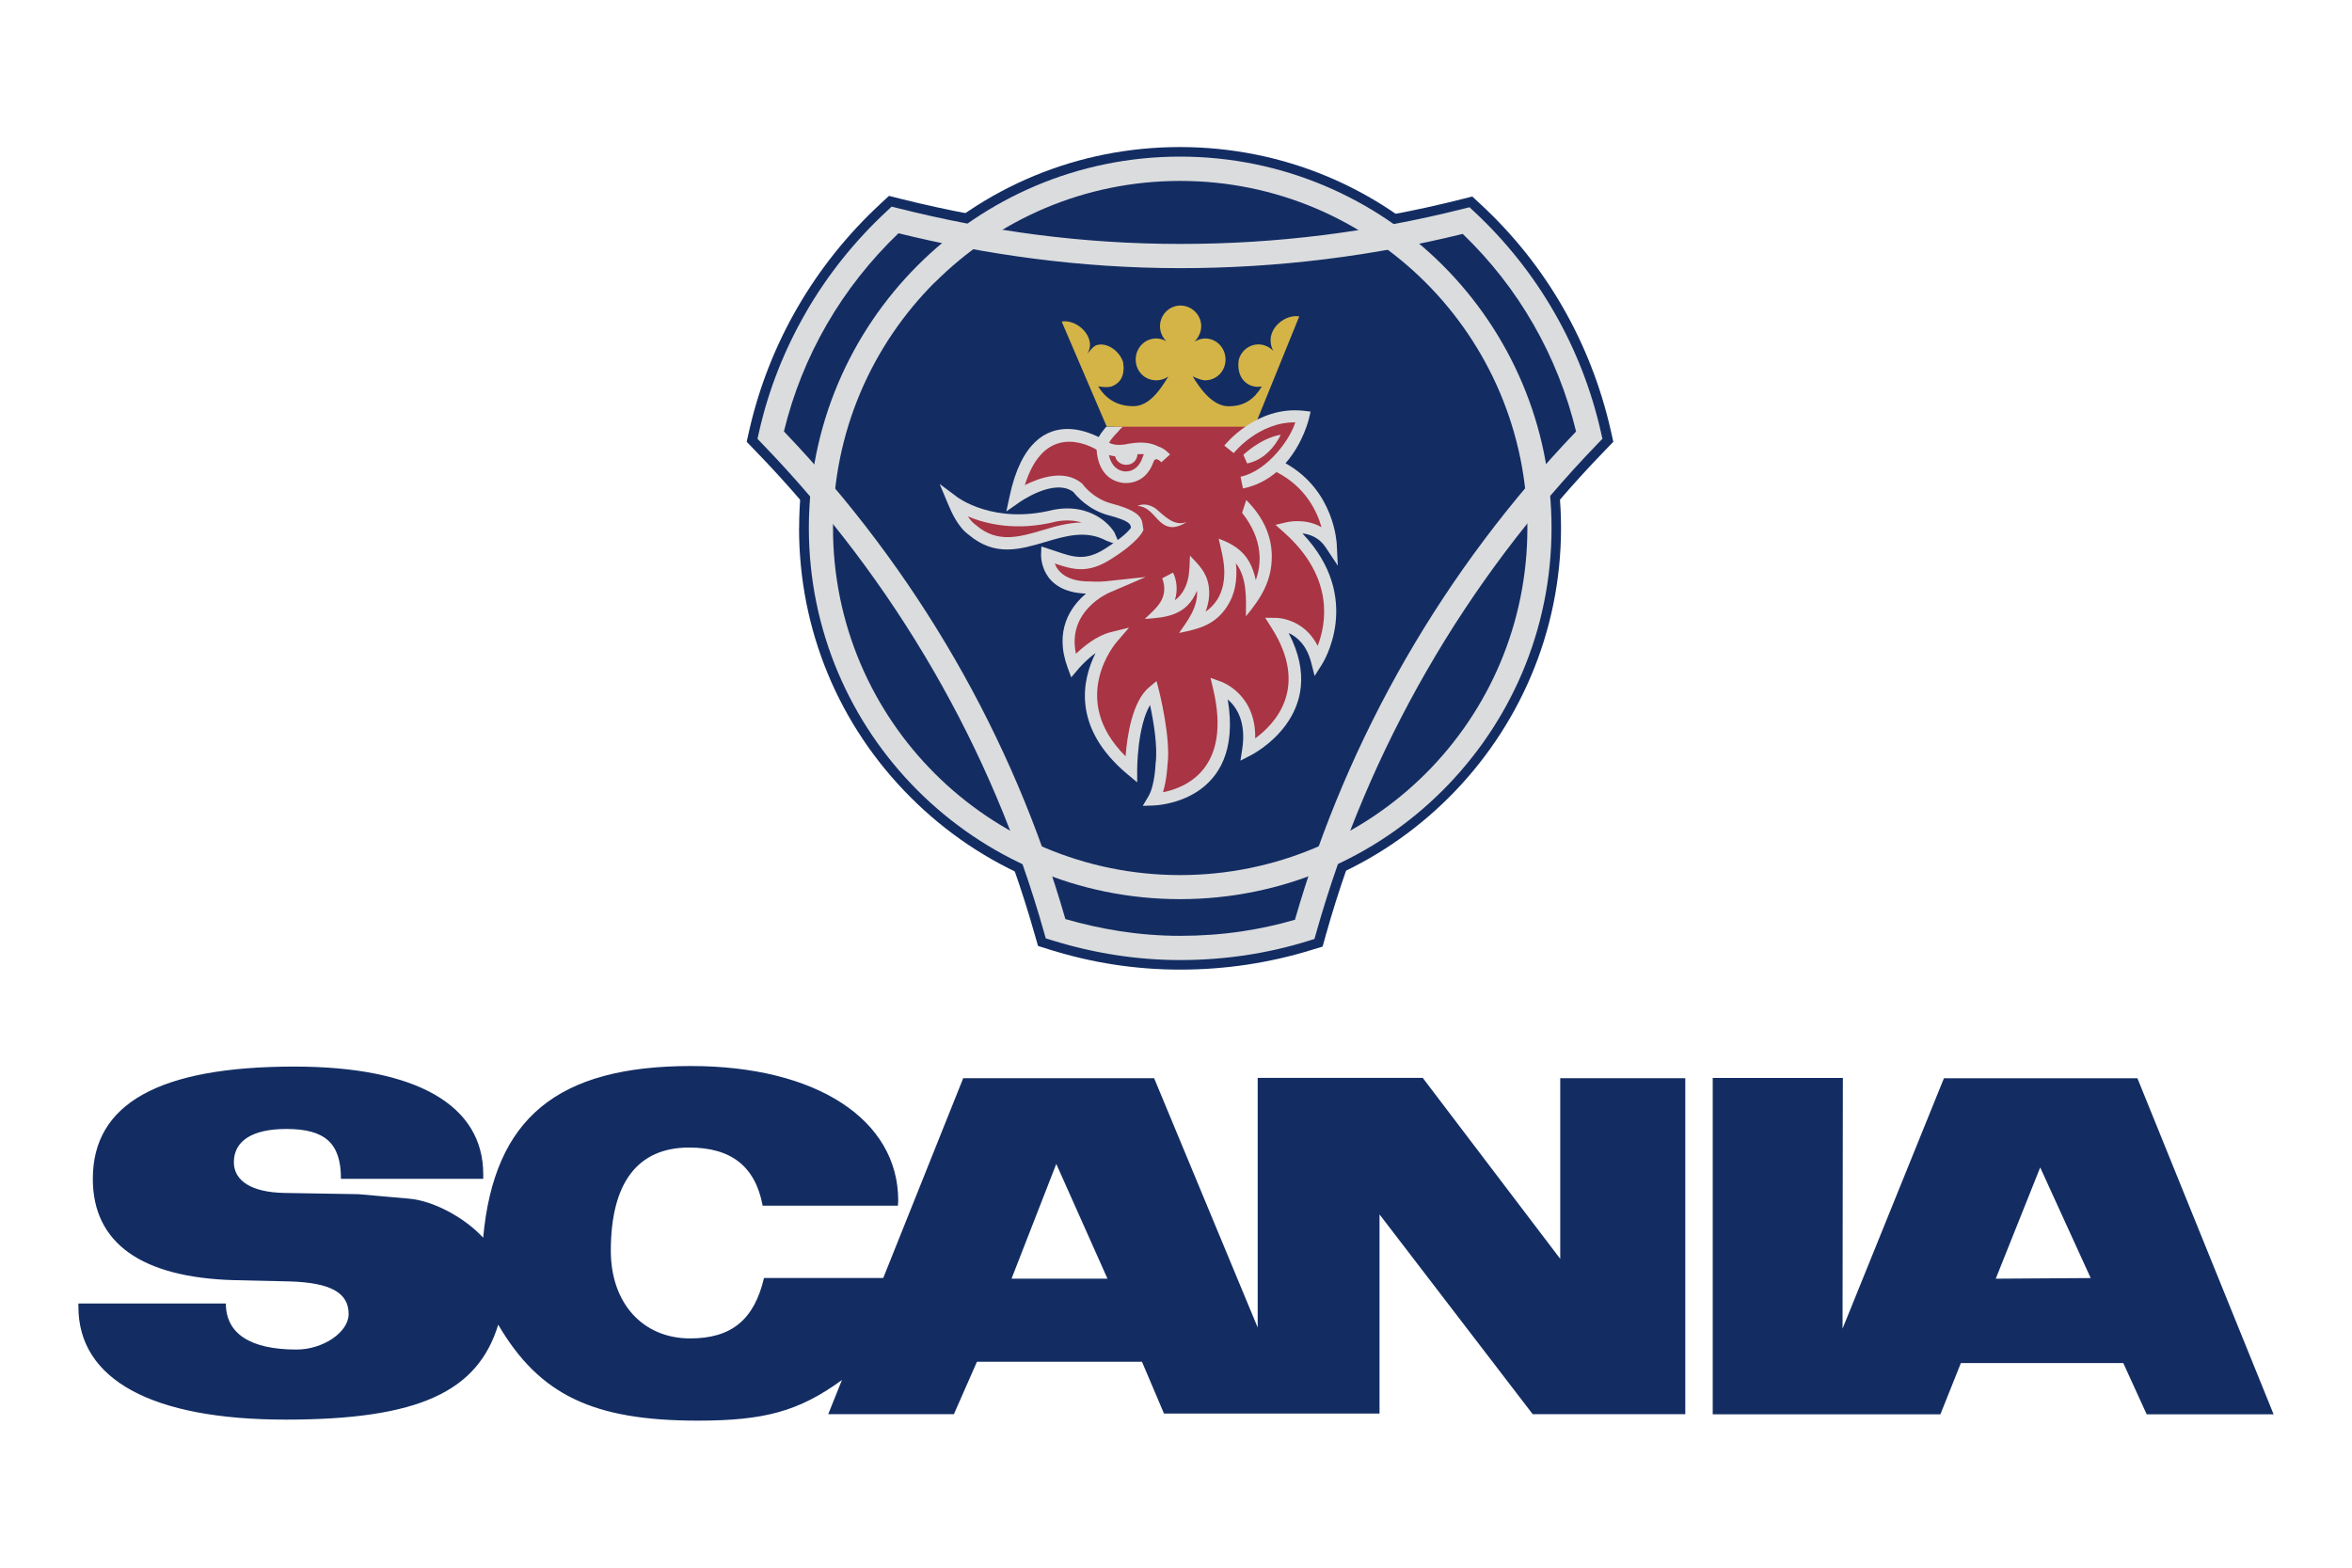
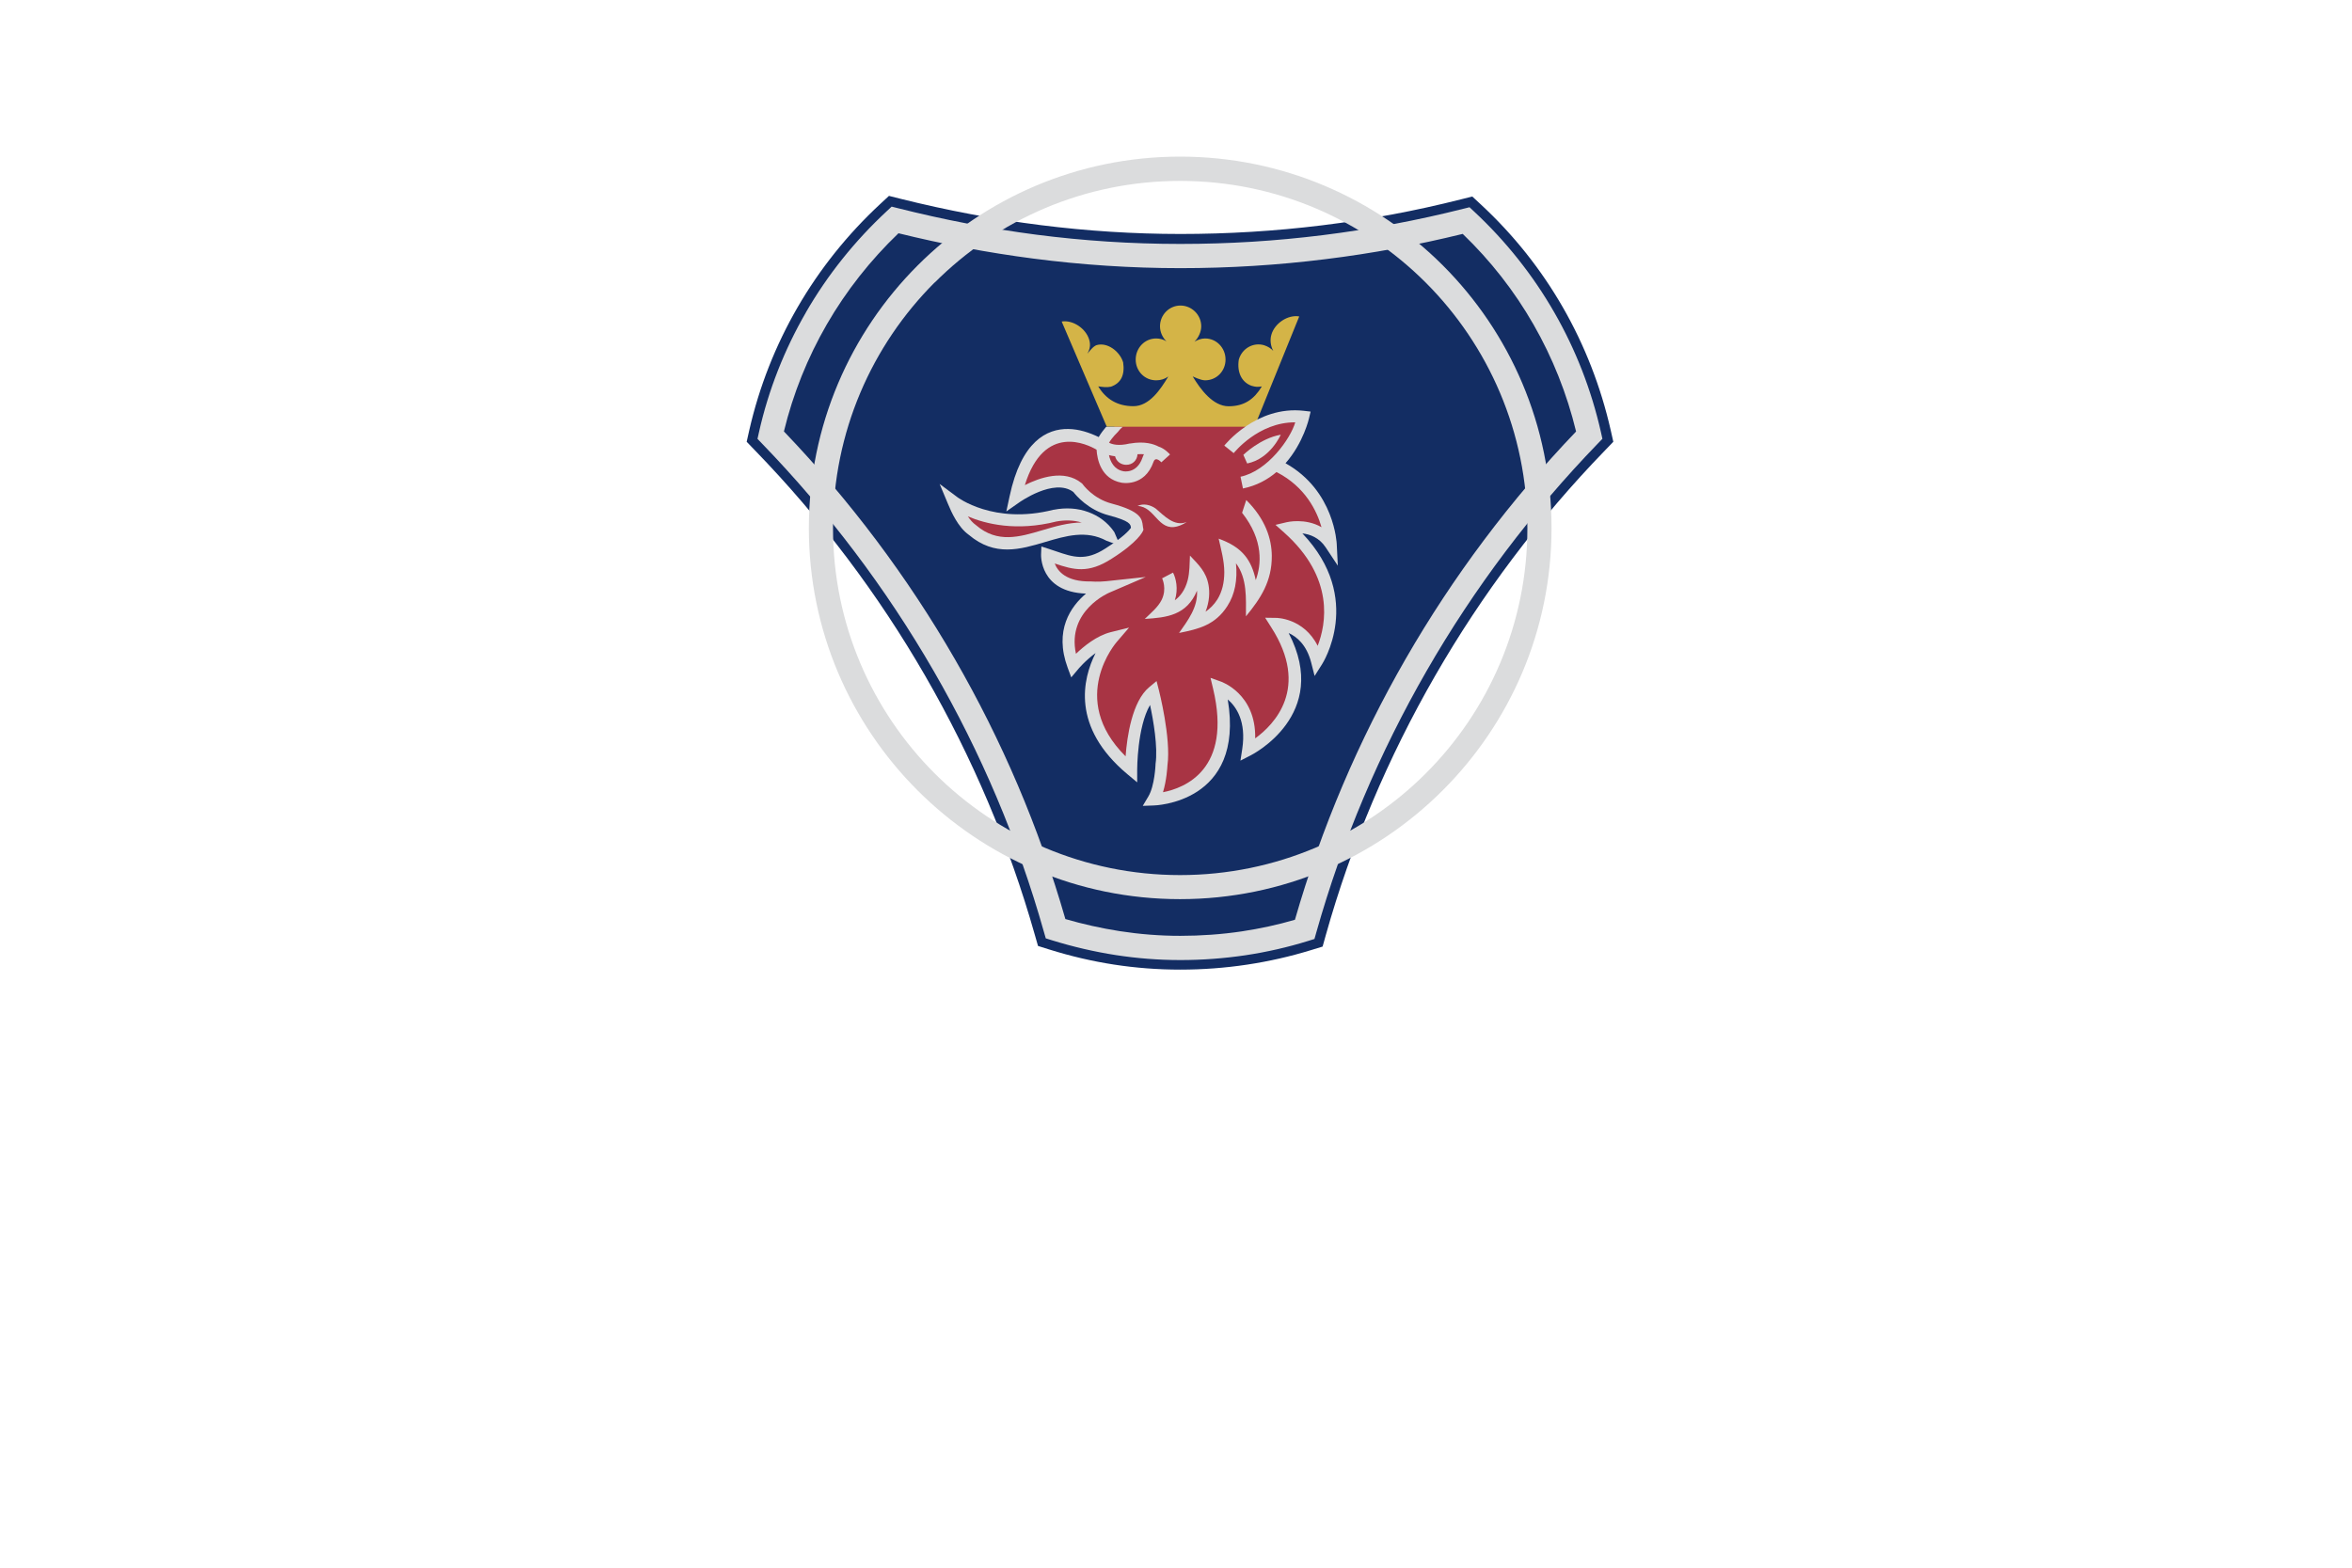
<svg xmlns="http://www.w3.org/2000/svg" id="Layer_1" data-name="Layer 1" viewBox="0 0 300 200">
  <defs>
    <style> .cls-1 { fill: #d4b447; } .cls-1, .cls-2, .cls-3, .cls-4 { fill-rule: evenodd; } .cls-5, .cls-2 { fill: #a83444; } .cls-3 { fill: #132d63; } .cls-6 { fill: none; } .cls-4, .cls-7 { fill: #dbdcdd; } </style>
  </defs>
-   <rect class="cls-6" x="-.13" width="10" height="200" />
  <rect class="cls-6" x="289.87" width="10" height="200" />
  <g>
    <path class="cls-3" d="m150.55,29.85c12.11,0,24.15-1.47,35.77-4.41l1.47-.37,1.1,1.02c8.32,7.71,14.03,17.66,16.56,28.8l.33,1.47-1.06,1.1c-16.8,17.33-29.12,38.75-35.61,61.83l-.41,1.47-1.47.45c-5.3,1.63-10.93,2.49-16.68,2.49s-11.26-.86-16.72-2.57l-1.43-.45-.41-1.43c-6.53-23.04-18.84-44.42-35.69-61.79l-1.06-1.1.33-1.47c2.53-11.09,8.32-21.09,16.72-28.88l1.1-1.02,1.47.37c11.91,2.98,23.9,4.49,35.69,4.49h0Z" />
-     <path class="cls-3" d="m101.93,67.37c0-13.01,5.06-25.21,14.23-34.38,9.18-9.18,21.37-14.23,34.34-14.23s25.21,5.06,34.38,14.23c9.18,9.18,14.23,21.37,14.23,34.38,0,26.76-21.82,48.58-48.62,48.58-12.97,0-25.17-5.06-34.34-14.23-9.18-9.18-14.23-21.37-14.23-34.34h0Z" />
    <path class="cls-7" d="m114.61,29.75c-3.57,3.42-6.67,7.34-9.16,11.65-2.43,4.21-4.29,8.8-5.46,13.64,8.38,8.76,15.72,18.5,21.8,29.04,5.96,10.33,10.73,21.44,14.1,33.17,2.24.65,4.55,1.17,6.92,1.54,2.52.39,5.11.6,7.74.6s5.3-.19,7.85-.57c2.32-.35,4.58-.84,6.77-1.48,3.38-11.75,8.15-22.91,14.12-33.28,6.06-10.53,13.38-20.27,21.74-29.01-1.17-4.84-3.01-9.43-5.43-13.65-2.45-4.28-5.5-8.17-9.03-11.56-5.71,1.4-11.54,2.49-17.48,3.22-6.08.76-12.27,1.15-18.54,1.15s-12.58-.42-18.74-1.22c-5.86-.76-11.6-1.85-17.2-3.23h0Zm-11.82,10.11c2.78-4.82,6.28-9.17,10.33-12.93l.61-.57.8.2c5.8,1.46,11.68,2.6,17.66,3.38,5.97.77,12.08,1.18,18.35,1.18s12.21-.38,18.17-1.12c6.1-.76,12.09-1.89,17.92-3.36l.81-.2.61.57c4.02,3.75,7.47,8.08,10.21,12.86,2.7,4.7,4.72,9.84,5.95,15.3l.18.81-.57.59c-8.41,8.7-15.77,18.44-21.86,29.03-5.99,10.41-10.75,21.6-14.07,33.38l-.23.81-.8.25c-2.61.81-5.29,1.42-8.02,1.83-2.71.4-5.47.61-8.29.61s-5.52-.22-8.2-.63c-2.78-.43-5.51-1.07-8.16-1.89l-.8-.25-.23-.8c-3.31-11.75-8.06-22.91-14.05-33.28-6.11-10.58-13.49-20.33-21.92-29.05l-.57-.59.18-.81c1.22-5.46,3.27-10.6,5.99-15.31h0Z" />
    <path class="cls-7" d="m103.17,67.37c0-13.08,5.3-24.92,13.87-33.5,8.57-8.58,20.41-13.89,33.48-13.89s24.93,5.3,33.51,13.87c8.57,8.57,13.87,20.42,13.87,33.51s-5.31,24.91-13.89,33.48c-8.57,8.57-20.42,13.87-33.5,13.87s-24.9-5.3-33.47-13.87c-8.57-8.57-13.87-20.4-13.87-33.47h0Zm16.04-31.33c-8.01,8.02-12.96,19.09-12.96,31.33s4.96,23.29,12.97,31.3c8.01,8.01,19.08,12.97,31.3,12.97s23.32-4.96,31.33-12.96c8.02-8.01,12.97-19.08,12.97-31.3s-4.96-23.32-12.97-31.33c-8.02-8.02-19.09-12.97-31.33-12.97s-23.29,4.96-31.3,12.97h0Z" />
    <path class="cls-7" d="m134.42,65.03c1.53-.3,3.05-.2,4.4.3,1.32.48,2.48,1.33,3.31,2.55l.75,1.75-1.74-.64c-2.59-1.4-5.2-.62-7.77.14-3.26.97-6.46,1.92-9.8-.9-.68-.48-1.24-1.21-1.68-1.95-.43-.72-.75-1.45-.96-1.96l-1.08-2.58,2.24,1.67s4.65,3.57,12.28,1.62h.05Z" />
    <path class="cls-2" d="m149.49,52.28c-3.26,0-6.28.61-7.46,2.28,0,0-1.31,1.22-1.55,2.28,0,0-8.36-5.67-10.97,6.65,0,0,5.06-3.63,7.95-1.26,0,0,1.47,2.08,4.16,2.77,3.67.98,3.26,1.71,3.43,2.49,0,0-.49,1.14-3.67,3.14-3.14,2.04-4.94,1.06-7.83.12,0,0-.2,4.28,5.55,4.2,0,0,.94.08,2.08-.04,0,0-6.89,2.9-4.28,9.99,0,0,2.37-2.86,4.98-3.51,0,0-7.46,8.48,2.41,16.76,0,0,0-7.59,2.81-9.91,0,0,1.55,6.04,1.06,9.34,0,0-.12,2.9-1.02,4.4,0,0,11.71-.24,8.36-14.32,0,0,4.69,1.59,3.71,7.99,0,0,10.52-5.26,3.59-16.07,0,0,3.96,0,5.18,4.73,0,0,5.63-8.69-3.67-16.97,0,0,3.51-.86,5.42,2.04,0,0-.24-6.61-6.48-9.83-1.43-.77.82-3.06.24-4.32l-13.99-2.98h0Z" />
    <path class="cls-2" d="m156.75,57.34s3.79-4.81,9.46-4.16c0,0-1.59,7.1-7.83,8.4l-1.63-4.24h0Z" />
    <path class="cls-4" d="m158.59,58.03s2.16-2.12,4.77-2.57c0,0-1.31,3.06-4.28,3.67l-.49-1.1h0Z" />
    <path class="cls-4" d="m147.41,64.88c-.69-.49-1.59-.69-2.32-.33,2.24.08,2.61,3.26,5.06,2.61.45-.12.86-.33,1.22-.57-1.59.65-2.9-.82-3.96-1.71h0Z" />
    <path class="cls-4" d="m160.17,73.99c-.28-1.32-.73-2.31-1.36-3.09-.81-1-1.92-1.65-3.37-2.18.32,1.41.71,2.81.72,4.26,0,1.35-.28,2.52-.88,3.49-.44.7-.98,1.2-1.51,1.57.51-1.34.54-2.49.38-3.4-.3-1.7-1.27-2.59-2.37-3.76-.05,1.05-.03,2.12-.29,3.14-.34,1.3-.98,2.08-1.64,2.56.48-1.46.13-2.84-.23-3.53l-1.39.73c.02.07.64,1.32-.06,2.75-.47.95-1.41,1.7-2.15,2.43,2.81-.17,5.35-.46,6.66-3.6.13,2.1-1.16,3.78-2.29,5.39,2.51-.5,4.61-1.01,6.16-3.43.96-1.49,1.31-3.31,1.1-5.46,1.45,1.94,1.27,4.47,1.27,6.77,1.9-2.31,3.32-4.48,3.3-7.72-.02-2.15-.79-4.66-3.26-7.12l-.53,1.63c2.78,3.53,2.45,6.65,1.75,8.57h0Z" />
    <path class="cls-5" d="m137.97,66.66c-1-.3-2.1-.34-3.23-.13-5.08,1.29-8.99.32-11.29-.65.3.44.64.84,1.02,1.1l.04.03.02.02c2.71,2.31,5.53,1.47,8.4.62,1.65-.49,3.32-.98,5.04-.99h0Z" />
    <path class="cls-1" d="m152.14,48.04c.98,1.63,2.57,3.79,4.57,3.79s3.26-.9,4.24-2.53c-.57.08-.73.08-1.31-.08-1.26-.45-1.88-1.71-1.63-3.34.41-1.43,1.84-2.24,3.22-1.84.49.16.9.41,1.18.73-.33-.61-.45-1.39-.24-2.08.41-1.43,2.08-2.57,3.55-2.32l-5.71,14.07h-18.84l-5.75-13.42c1.43-.24,3.1.9,3.51,2.32.2.69.08,1.22-.24,1.79.29-.33.73-.94,1.18-1.1,1.39-.41,2.98.82,3.39,2.2.24,1.63-.29,2.65-1.55,3.1-.57.12-1.06.04-1.63-.04.98,1.63,2.45,2.53,4.49,2.53s3.47-2.16,4.45-3.79c-.45.33-.98.49-1.55.49-1.47,0-2.61-1.18-2.61-2.65s1.14-2.69,2.61-2.69c.45,0,.94.12,1.31.37-.49-.49-.82-1.18-.82-1.92,0-1.47,1.18-2.65,2.61-2.65s2.65,1.18,2.65,2.65c0,.73-.37,1.47-.86,1.96.41-.24.86-.41,1.35-.41,1.47,0,2.61,1.22,2.61,2.69s-1.14,2.65-2.61,2.65c-.57,0-1.55-.49-1.55-.49h0Z" />
    <path class="cls-7" d="m145.92,57.95c-.24-.02-.51-.02-.83,0-.04.78-.64,1.35-1.43,1.35-.7,0-1.28-.45-1.43-1.09-.29-.03-.55-.09-.78-.15.18.84.65,1.84,1.85,2.06,0,0,1.7.36,2.42-1.72h0c.06-.17.12-.32.19-.45h0Zm-2.71-3.5c-.22.17-.4.36-.55.56l-.04.06-.05.05s-.71.67-1.11,1.36c.4.21,1.21.45,2.64.1h.06c1.88-.33,3.05.09,3.61.39.8.24,1.47,1.01,1.47,1.01l-1.11,1s-.72-.82-.99-.08h0c-1.15,3.3-4.09,2.68-4.1,2.68-2.62-.49-3.1-3-3.17-4.21-1.11-.65-6.68-3.47-9.15,4.52,1.9-.96,5.03-2.05,7.23-.26l.09.07.05.07s1.31,1.86,3.73,2.48h0c3.73,1,3.84,1.93,3.95,2.86.01.08.02.17.03.22l.05.24-.09.22s-.58,1.36-3.97,3.49h0c-2.98,1.93-4.83,1.43-7.26.61.39,1.01,1.48,2.33,4.56,2.29h.05s.91.08,1.95-.03l5.05-.54-4.67,2.01s-5.42,2.28-4.23,7.79c.99-.95,2.64-2.31,4.43-2.76l2.34-.58-1.57,1.83s-6.32,7.19,1.13,14.59c.18-2.47.82-7.01,3.02-8.83l.93-.77.3,1.17s1.57,6.12,1.09,9.58c-.01.22-.11,1.92-.57,3.43,2.74-.53,8.85-2.87,6.39-13.21l-.33-1.38,1.34.48s4.48,1.52,4.36,7.24c2.41-1.75,7.02-6.42,2.04-14.18l-.77-1.21,1.43.02s3.48,0,5.27,3.56c1.06-2.72,2.22-8.66-4.28-14.45l-1.1-.98,1.44-.34s2.34-.57,4.43.64c-.59-2.07-2.06-5.13-5.67-7h-.02s-.03-.03-.05-.04c-1.13.96-2.53,1.74-4.28,2.1l-.31-1.5c3.47-.73,6.39-4.88,6.98-6.94-4.73-.03-7.84,3.92-7.85,3.93l-1.2-.96s4.05-5.14,10.15-4.44l.86.1-.2.84s-.7,3.14-3,5.75c6.27,3.5,6.52,10.25,6.53,10.27l.14,2.8-1.55-2.34c-.83-1.25-2.01-1.67-2.97-1.78,7.93,8.32,2.52,16.67,2.51,16.69l-.95,1.5-.44-1.72c-.58-2.26-1.84-3.29-2.87-3.76,5.45,10.46-4.78,15.57-4.81,15.59l-1.34.69.23-1.49c.53-3.5-.75-5.38-1.85-6.32,2.22,13.28-9.4,13.53-9.44,13.53l-1.4.05.72-1.21c.8-1.34.91-4.03.91-4.04v-.03s0-.05,0-.05c.32-2.16-.28-5.59-.7-7.54-1.64,2.81-1.64,8.21-1.64,8.23v1.64s-1.26-1.05-1.26-1.05c-7.18-6.02-5.7-12.16-4.05-15.44-1.31.95-2.25,2.08-2.25,2.09l-.85,1.01-.46-1.24c-1.76-4.78.4-7.81,2.34-9.45-5.96-.21-5.73-4.98-5.73-5l.04-1.01.96.31c.38.12.64.21.9.3,2.2.75,3.78,1.28,6.28-.34h0c2.28-1.44,3.04-2.31,3.28-2.64,0-.02,0-.03,0-.05-.05-.41-.1-.83-2.81-1.55h0c-2.64-.68-4.21-2.57-4.53-2.98-2.46-1.86-6.94,1.35-6.95,1.36l-1.6,1.12.41-1.91c1.49-7.04,4.75-8.66,7.51-8.61,1.35.02,2.66.45,3.86,1.03.27-.46.59-.89.94-1.3h2.14Z" />
-     <path class="cls-3" d="m272.63,137.56h-24.68l-12.93,31.94.04-31.98h-16.6v42.91h29.04l2.61-6.53h20.72l2.98,6.53h16.19l-17.37-42.87h0Zm-73.62,23.04l-17.54-23.09h-21.05v31.85l-13.21-31.81h-24.35l-10.2,25.49h-15.21c-1.26,5.34-4.16,7.71-9.42,7.71-6.04,0-10.12-4.49-10.12-11.18,0-8.69,3.43-13.17,9.99-13.17,5.38,0,8.44,2.41,9.38,7.42h17.25l.04-.65c0-10.36-10.48-17.17-26.43-17.17-17.05,0-25.12,6.65-26.51,21.9-2.45-2.65-6.44-4.73-9.46-4.98l-6.44-.57-9.5-.16c-4.08-.08-6.4-1.51-6.4-3.92,0-2.73,2.37-4.24,6.69-4.24,4.98,0,6.97,1.84,6.97,6.36h18.15v-.57c0-8.85-8.56-13.75-24.1-13.75-17.25,0-25.7,4.73-25.7,14.32,0,8.2,6.2,12.6,18.07,12.93l7.06.16c5.18.16,7.5,1.43,7.5,4.16,0,2.32-3.26,4.53-6.65,4.53-5.91,0-9.01-2.04-9.01-5.87H10v.41c0,9.3,9.38,14.4,26.43,14.4s24.51-3.59,27.12-12.11c5.26,8.97,12.11,12.24,25.45,12.24,8.48,0,12.89-1.18,18.39-5.18l-1.75,4.36h16.03l2.94-6.69h21.05l2.81,6.61h27.49v-25.41l19.54,25.49h19.46v-42.87h-15.95v23.04h0Zm55.55,2.53l5.67-14.19,6.44,14.11-12.11.08h0Zm-125.54,0l5.71-14.64,6.53,14.64h-12.24Z" />
  </g>
</svg>